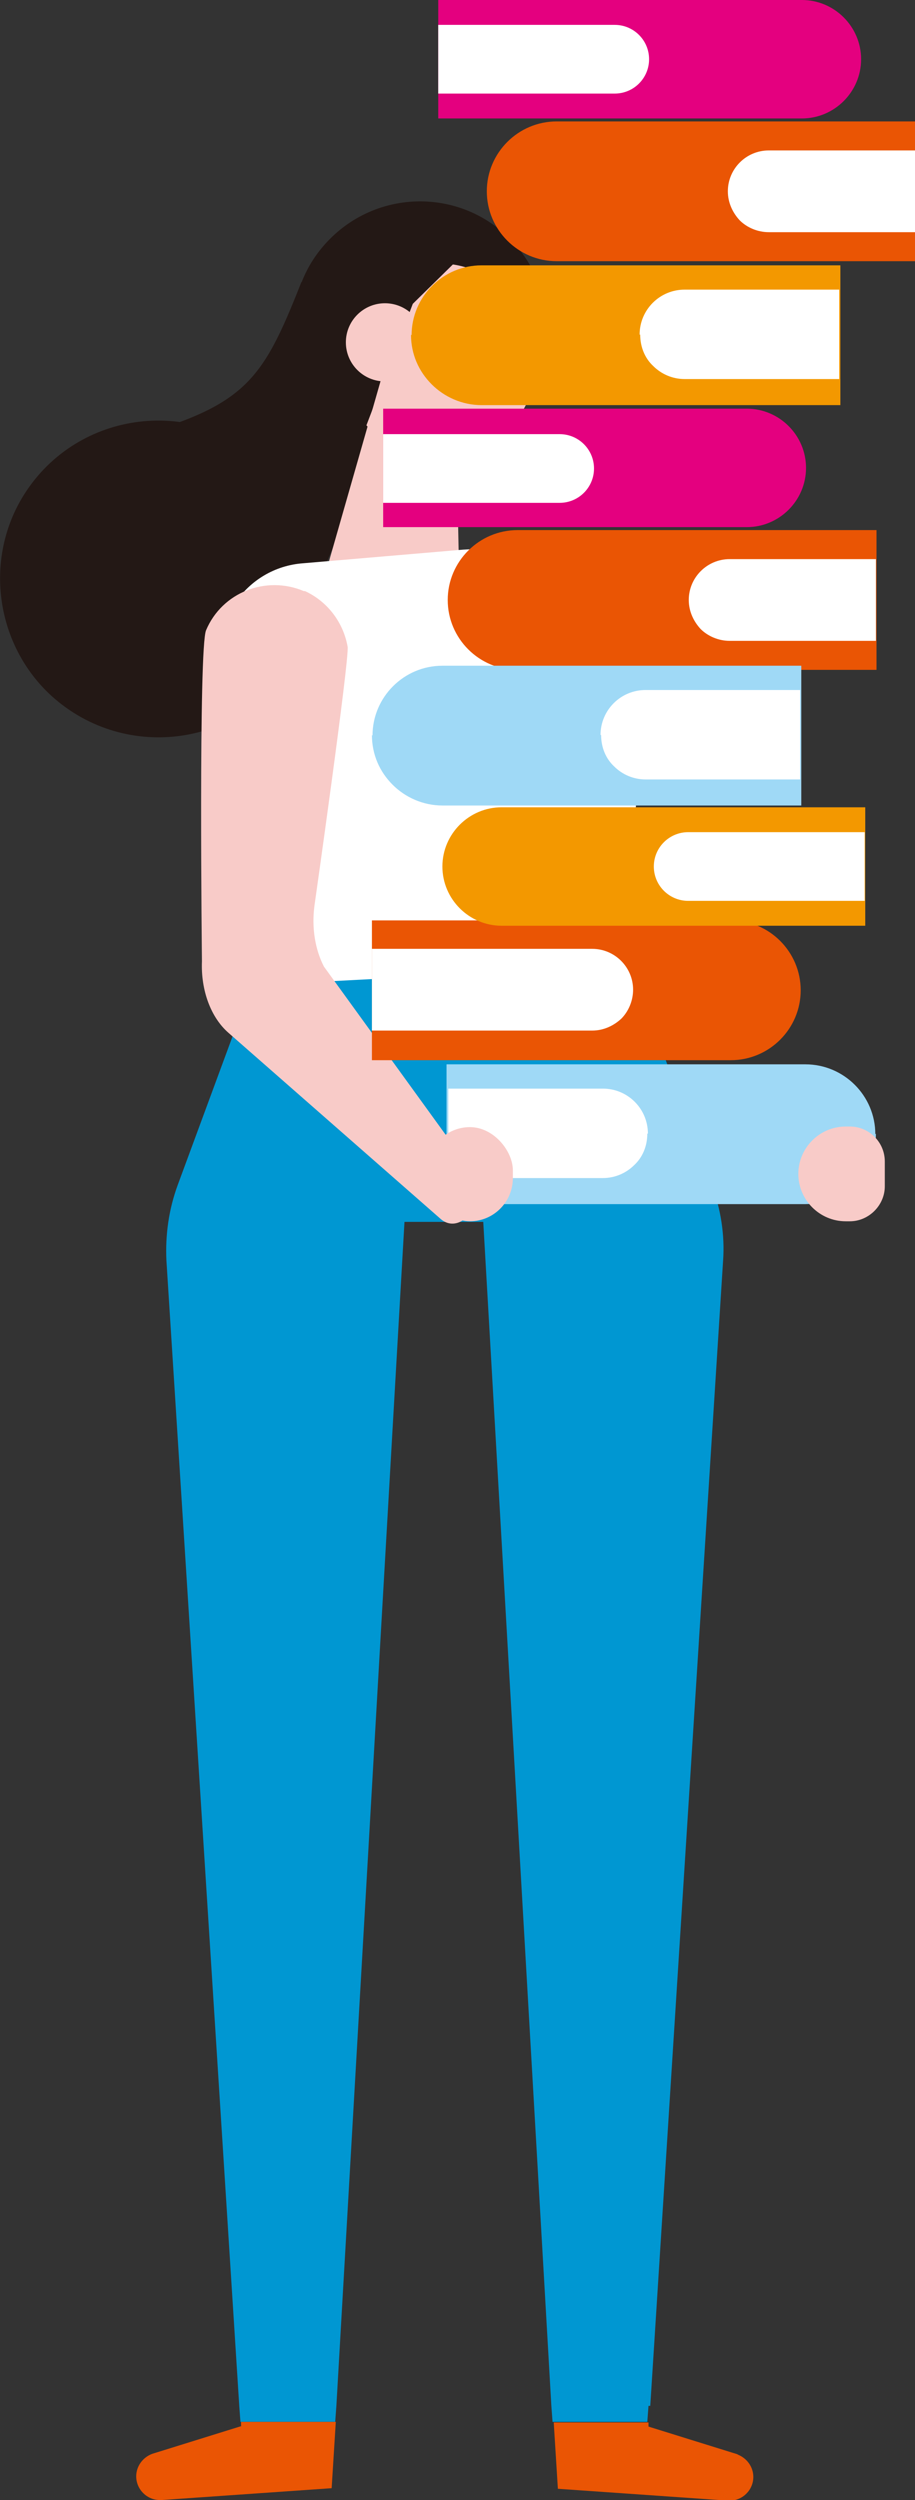
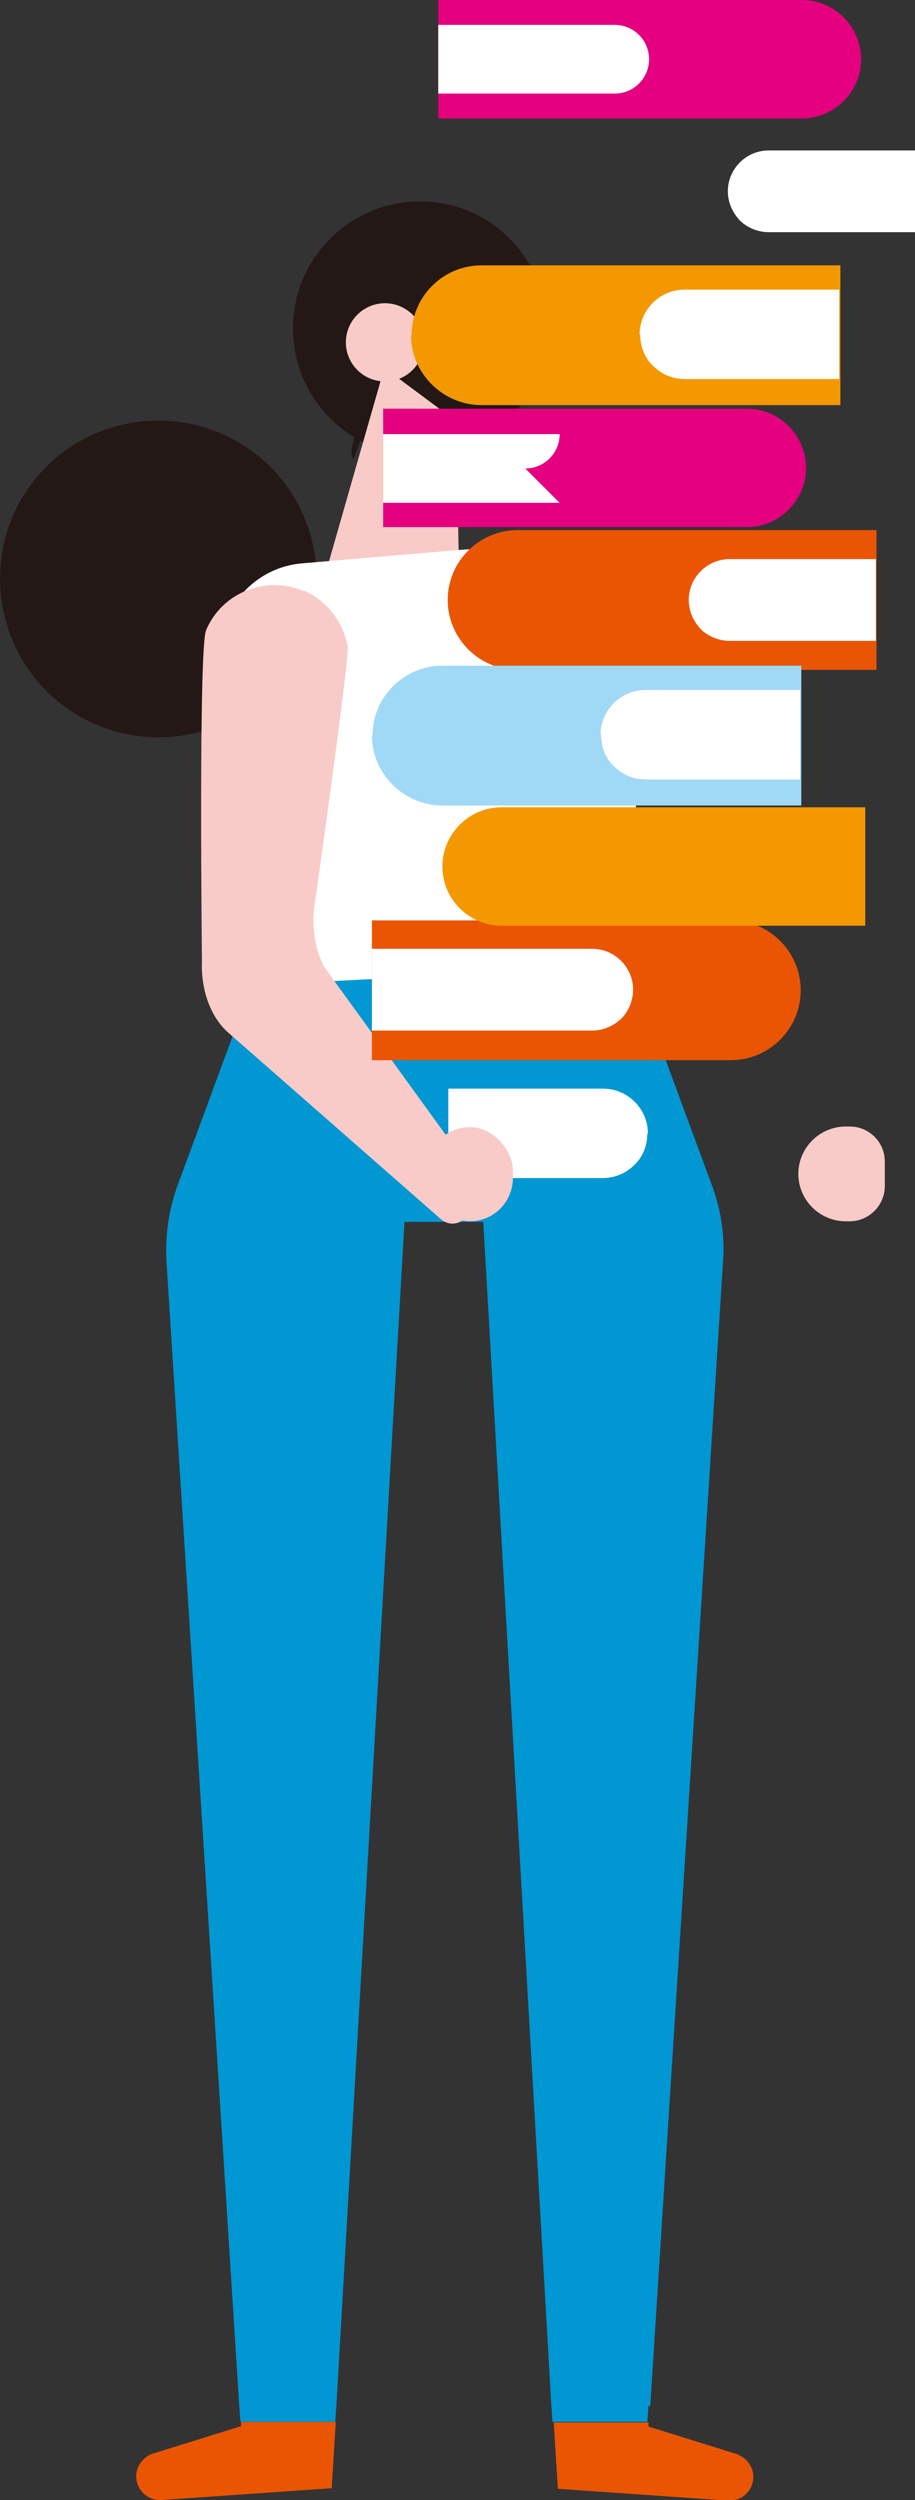
<svg xmlns="http://www.w3.org/2000/svg" id="_レイヤー_2" viewBox="0 0 15.45 42.21">
  <rect x="0" y="0" width="15.45" height="42.21" fill="#333333" stroke="none" />
  <defs>
    <style>.cls-1{fill:#f8cbc8;}.cls-1,.cls-2,.cls-3,.cls-4,.cls-5,.cls-6,.cls-7,.cls-8{stroke-width:0px;}.cls-2{fill:#231815;}.cls-3{fill:#e4007f;}.cls-4{fill:#9fd9f6;}.cls-5{fill:#f39800;}.cls-6{fill:#fff;}.cls-7{fill:#ea5504;}.cls-8{fill:#0097d2;}</style>
  </defs>
  <g id="base">
    <path class="cls-8" d="M10.98,40.62l1.23-19.34c.03-.43-.04-.87-.19-1.27l-1.45-3.93h-6.12l-1.45,3.93c-.15.41-.21.84-.19,1.27l1.23,19.34.02.27h1.6l.02-.27,1.15-19.99h1.33l1.15,19.99.02.27h1.6l.02-.27Z" />
    <path class="cls-7" d="M4.08,40.96l-1.51.47c-.16.06-.27.21-.27.38,0,.22.18.4.4.4.01,0,.02,0,.03,0l2.87-.2.07-1.12h-1.6v.07Z" />
    <path class="cls-7" d="M12.46,41.44l-1.51-.47v-.07s-1.6,0-1.6,0l.07,1.12,2.87.2s.02,0,.03,0c.22,0,.4-.18.4-.4,0-.17-.11-.32-.27-.38Z" />
    <path class="cls-2" d="M4.98,11.14c-.87,1.46-2.85,1.75-4.11.61-.93-.85-1.14-2.26-.5-3.34.87-1.46,2.85-1.75,4.11-.61.93.85,1.14,2.26.5,3.34Z" />
    <path class="cls-2" d="M8.79,6.85c-.87,1.12-2.54,1.12-3.4,0-.59-.76-.59-1.85,0-2.61.87-1.12,2.54-1.12,3.4,0,.59.76.59,1.85,0,2.61Z" />
-     <path class="cls-2" d="M7.86,7.55c-1.75.68-2.14.95-2.74,3.21l-3.26-3.28c2.27-.59,2.54-.97,3.23-2.72l2.77,2.79Z" />
-     <path class="cls-1" d="M9.06,6.19c-.05.8-.69,1.47-1.49,1.54-.42.04-.81-.08-1.12-.31-.41-.3-.68-.78-.68-1.33,0-.91.74-1.64,1.64-1.64.03,0,.07,0,.1,0,.89.06,1.59.82,1.54,1.74Z" />
    <path class="cls-2" d="M8.17,3.83c-.19-.01-.4-.05-.61-.1-.08.04-.18.07-.29.07-.08,0-.14-.01-.21-.03l-.77.53c-.57.32-.96.92-.96,1.62,0,.55.24,1.04.62,1.38.08.09-.09.37.02.45l1-2.62,1.16-1.14c.04-.05-.15.13-.12.08-.02,0,.19-.24.17-.24Z" />
    <polygon class="cls-1" points="6.49 6.21 5.38 10.09 7.76 10.08 7.7 7.11 6.49 6.21" />
    <circle class="cls-1" cx="6.5" cy="5.78" r=".66" />
    <path class="cls-6" d="M4.75,16.6l-.96-5.13c-.3-.93.36-1.89,1.33-1.96l2.7-.23c1.73-.12,3.16,1.33,3.02,3.06l-.32,3.97-5.77.3Z" />
    <path class="cls-1" d="M7.96,20.39s0,0,0,0c.11-.2.11-.45,0-.63l-2.49-3.44c-.15-.29-.21-.66-.16-1.03,0,0,.59-4.15.56-4.37h0s0,0,0,0c-.07-.4-.33-.76-.72-.94h0s0,0,0,0c0,0,0,0-.02,0-.64-.27-1.38.02-1.65.66-.13.29-.07,5.59-.07,5.59-.02.49.15.95.45,1.21l3.58,3.14c.17.15.4.08.53-.15Z" />
    <path class="cls-7" d="M12.34,17.9h-6.06v-2.36h6.06c.65,0,1.18.53,1.18,1.18h0c0,.65-.53,1.18-1.18,1.18Z" />
    <path class="cls-6" d="M6.28,17.4h3.72c.19,0,.36-.08.49-.2.12-.12.2-.3.2-.49,0-.38-.31-.69-.69-.69h-3.72v1.37Z" />
    <path class="cls-5" d="M8.47,15.63h6.14v-2h-6.14c-.55,0-1,.45-1,1h0c0,.55.45,1,1,1Z" />
-     <path class="cls-6" d="M11.62,15.21h2.98v-1.16h-2.98c-.32,0-.58.26-.58.58h0c0,.32.26.58.58.58Z" />
-     <path class="cls-4" d="M14.79,19.14c0,.33-.13.62-.35.84-.21.21-.51.35-.84.35h-6.06v-2.36h6.06c.65,0,1.18.53,1.18,1.18Z" />
    <path class="cls-6" d="M10.93,19.14c0,.21-.08.4-.22.53-.14.14-.33.22-.53.22h-2.61v-1.51h2.61c.42,0,.76.34.76.76Z" />
    <path class="cls-7" d="M8.74,11.31h6.06v-2.36h-6.06c-.65,0-1.18.53-1.18,1.18h0c0,.65.53,1.18,1.18,1.18Z" />
    <path class="cls-6" d="M14.79,9.44h-2.47c-.38,0-.69.31-.69.69,0,.19.08.36.2.49.12.12.3.2.49.2h2.47v-1.37Z" />
    <path class="cls-3" d="M12.61,8.9h-6.14v-2h6.14c.55,0,1,.45,1,1h0c0,.55-.45,1-1,1Z" />
-     <path class="cls-6" d="M9.45,8.49h-2.98v-1.16h2.98c.32,0,.58.26.58.58h0c0,.32-.26.58-.58.58Z" />
+     <path class="cls-6" d="M9.45,8.49h-2.98v-1.16h2.98h0c0,.32-.26.58-.58.58Z" />
    <path class="cls-4" d="M6.28,12.41c0,.33.13.62.35.84.21.21.51.35.84.35h6.06v-2.36h-6.06c-.65,0-1.18.53-1.18,1.18Z" />
    <path class="cls-6" d="M10.15,12.41c0,.21.08.4.22.53.14.14.33.22.53.22h2.61v-1.51h-2.61c-.42,0-.76.34-.76.76Z" />
-     <path class="cls-7" d="M9.4,4.41h6.06v-2.36h-6.06c-.65,0-1.18.53-1.18,1.18h0c0,.65.53,1.18,1.18,1.18Z" />
    <path class="cls-6" d="M15.45,2.54h-2.47c-.38,0-.69.31-.69.69,0,.19.08.36.2.49.12.12.3.2.49.2h2.47v-1.37Z" />
    <path class="cls-3" d="M13.54,2h-6.14V0h6.14c.55,0,1,.45,1,1h0c0,.55-.45,1-1,1Z" />
    <path class="cls-6" d="M10.38,1.58h-2.98V.42h2.98c.32,0,.58.26.58.58h0c0,.32-.26.58-.58.58Z" />
    <path class="cls-5" d="M6.94,5.65c0,.33.13.62.35.84.21.21.51.35.84.35h6.06v-2.36h-6.06c-.65,0-1.18.53-1.18,1.18Z" />
    <path class="cls-6" d="M10.81,5.65c0,.21.08.4.22.53.14.14.33.22.53.22h2.61v-1.51h-2.61c-.42,0-.76.34-.76.76Z" />
    <rect class="cls-1" x="7.21" y="19.03" width="1.45" height="1.59" rx=".73" ry=".73" />
    <path class="cls-1" d="M14.35,20.62h-.07c-.44,0-.8-.36-.8-.8h0c0-.44.36-.8.8-.8h.07c.32,0,.59.26.59.59v.42c0,.32-.27.59-.59.59Z" />
  </g>
</svg>